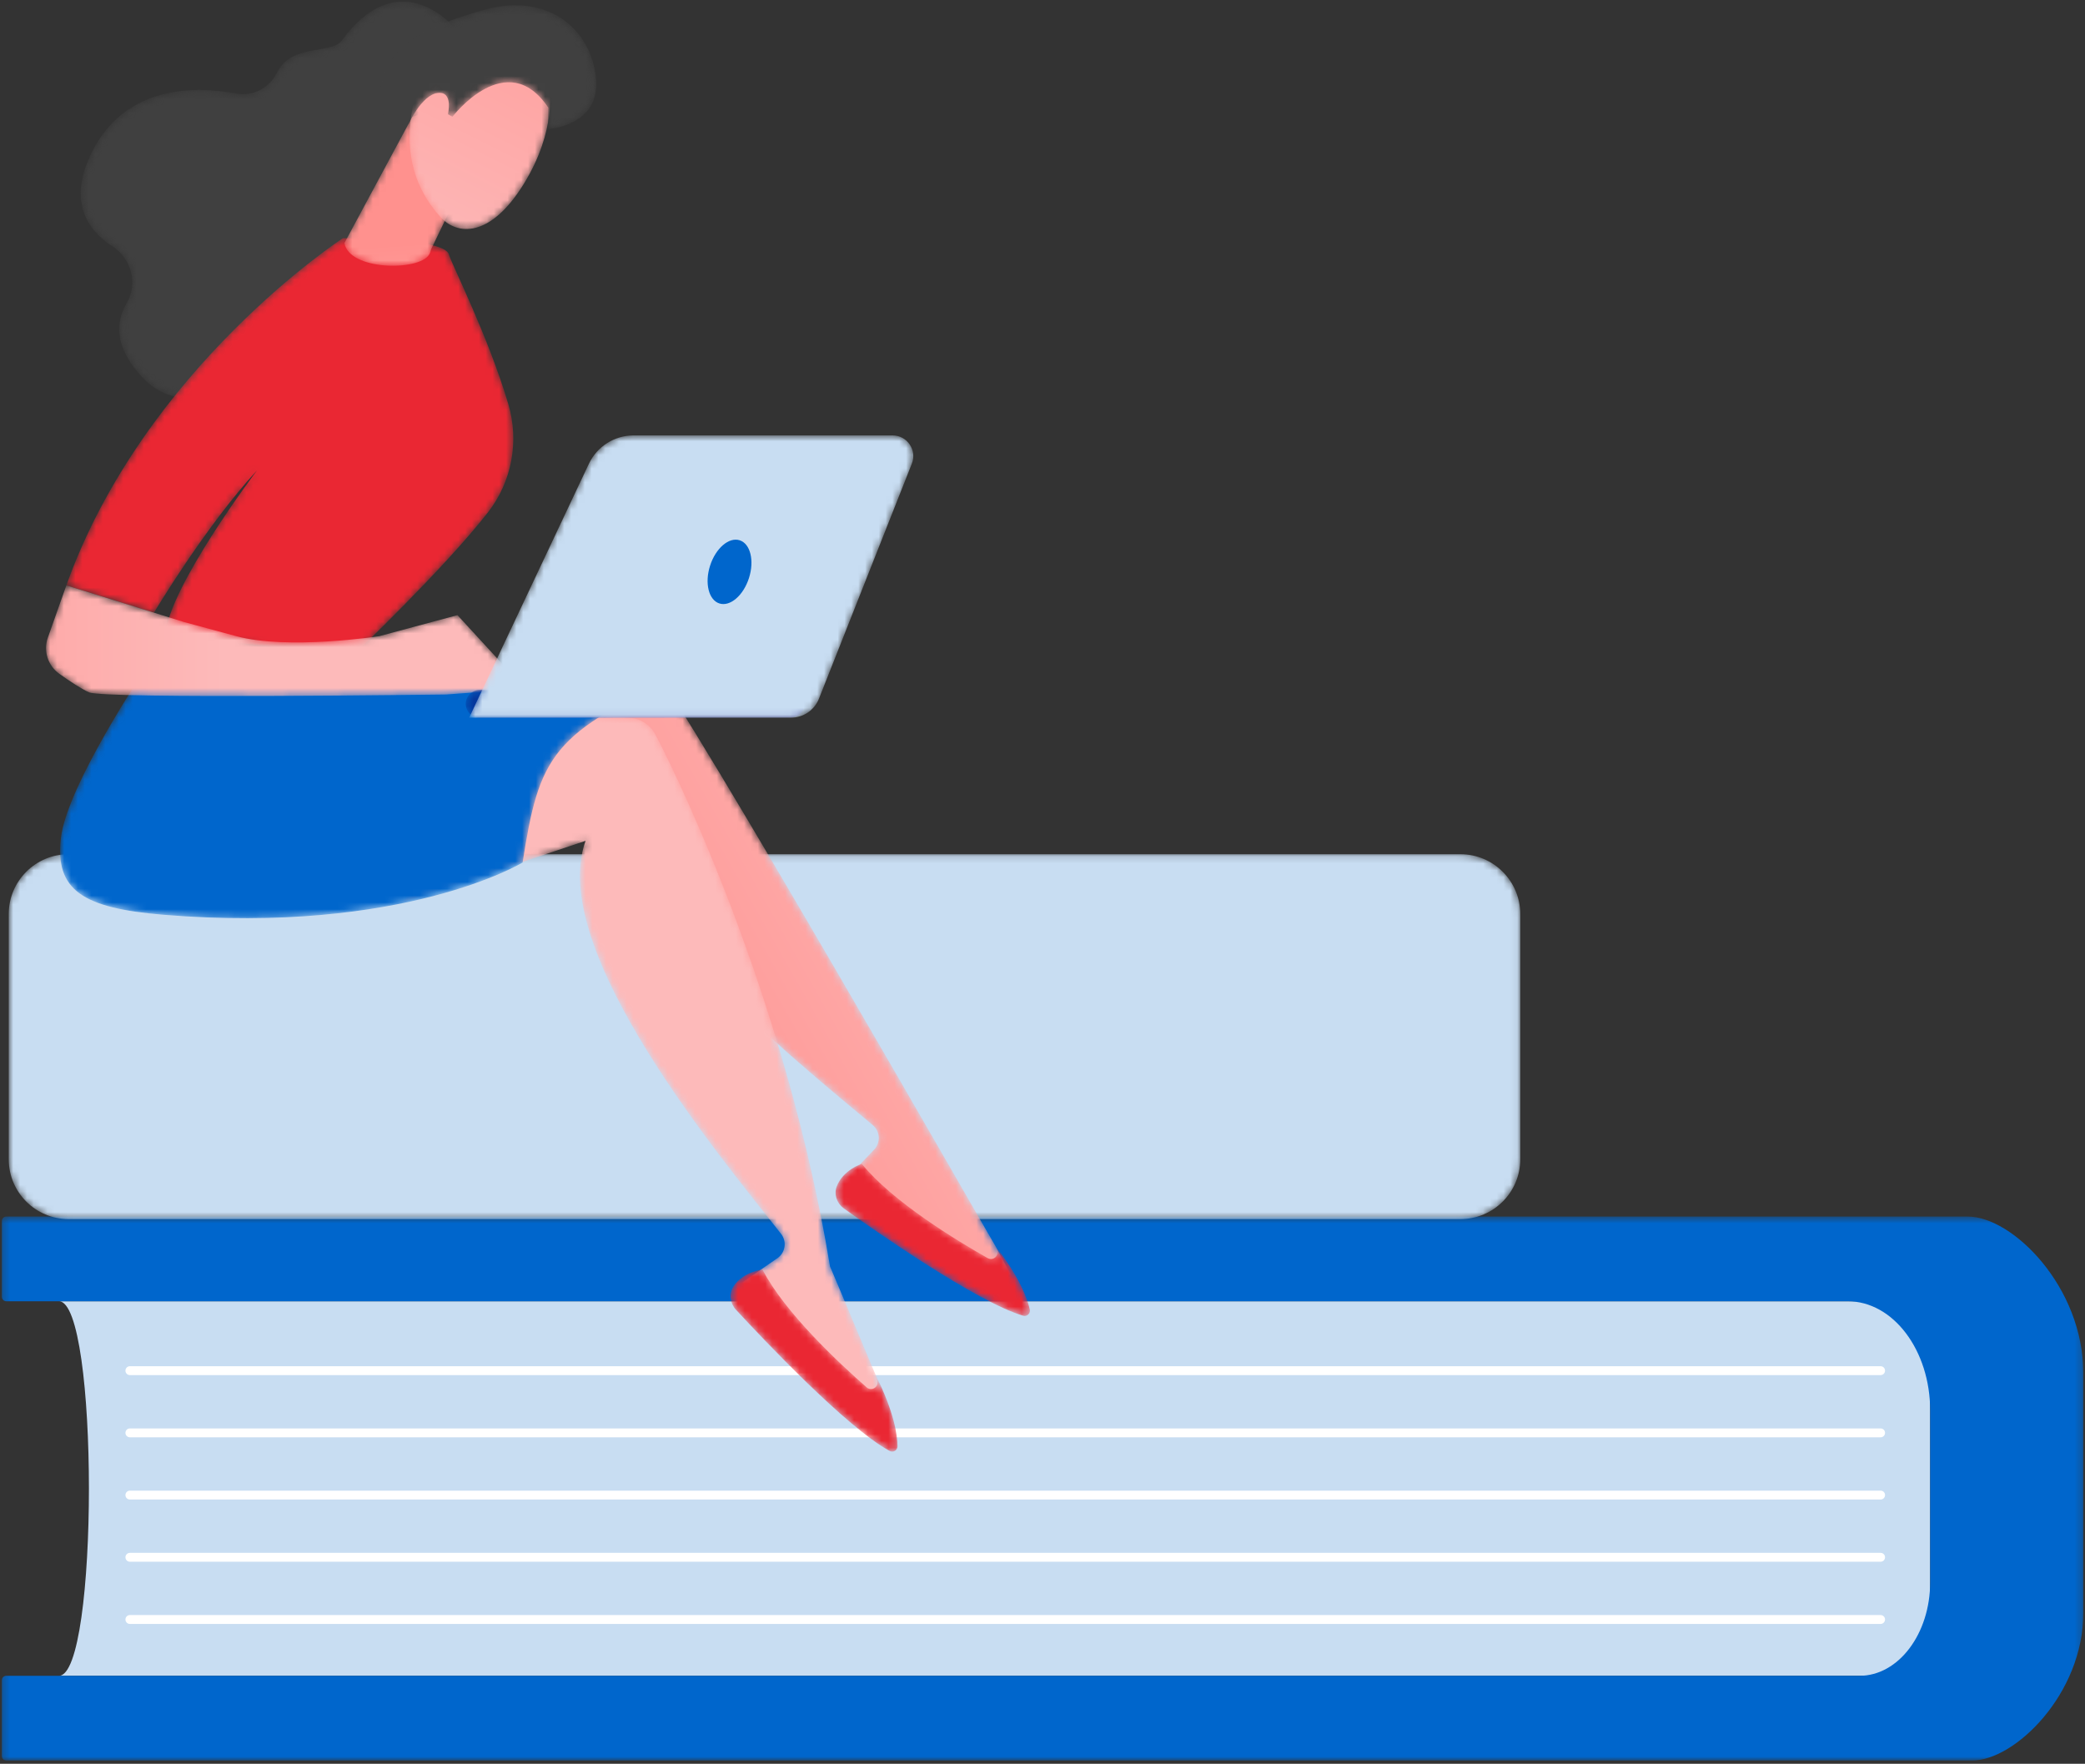
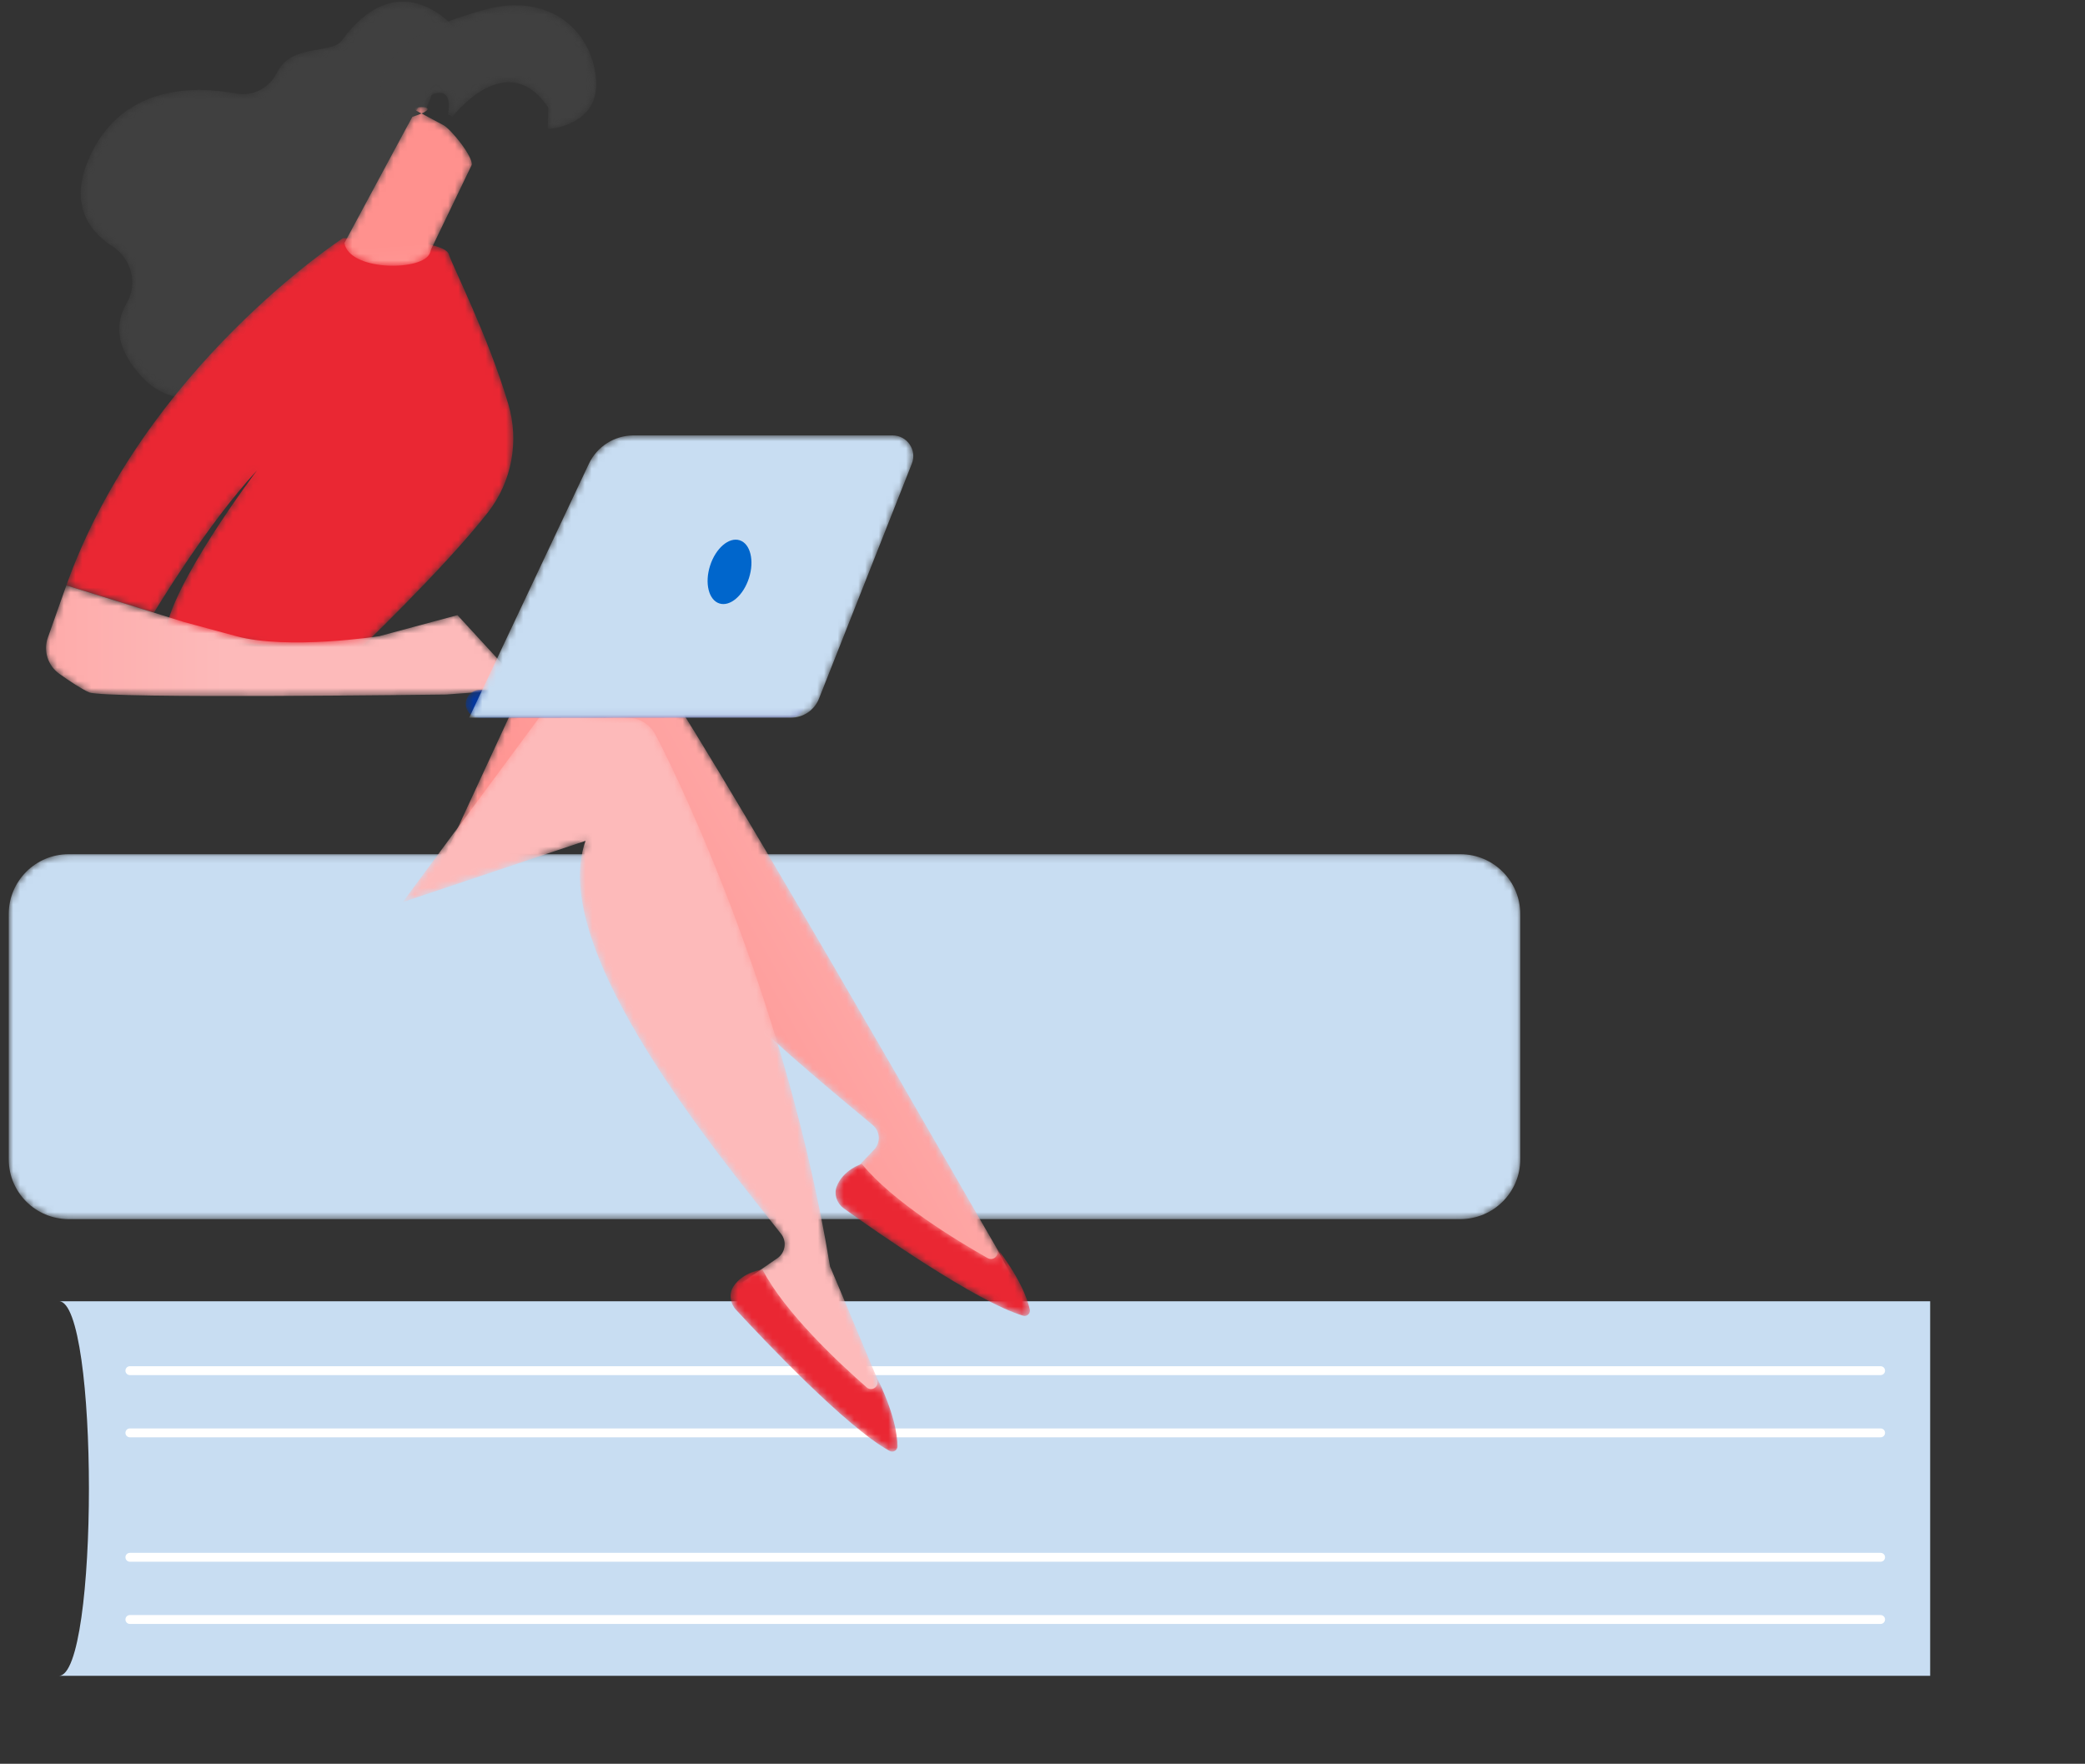
<svg xmlns="http://www.w3.org/2000/svg" xmlns:xlink="http://www.w3.org/1999/xlink" width="305px" height="258px" viewBox="0 0 305 258" version="1.1">
  <rect x="0" y="0" width="305" height="258" fill="#333333" stroke="none" />
  <title>Katalog</title>
  <desc>Created with Sketch.</desc>
  <defs>
    <polygon id="path-1" points="0.244 0.502 304.734 0.502 304.734 80.067 0.244 80.067" />
-     <path d="M0.649,0.293 C0.291,0.293 0,0.584 0,0.943 L0,0.943 C0,1.302 0.291,1.593 0.649,1.593 L0.649,1.593 L256.752,1.593 C257.11,1.593 257.4,1.302 257.4,0.943 L257.4,0.943 C257.4,0.584 257.11,0.293 256.752,0.293 L256.752,0.293 L0.649,0.293 Z" id="path-3" />
+     <path d="M0.649,0.293 C0.291,0.293 0,0.584 0,0.943 L0,0.943 C0,1.302 0.291,1.593 0.649,1.593 L0.649,1.593 L256.752,1.593 C257.11,1.593 257.4,1.302 257.4,0.943 L257.4,0.943 C257.4,0.584 257.11,0.293 256.752,0.293 L256.752,0.293 L0.649,0.293 " id="path-3" />
    <path d="M0.649,9.393 C0.291,9.393 0,9.684 0,10.043 L0,10.043 C0,10.402 0.291,10.693 0.649,10.693 L0.649,10.693 L256.752,10.693 C257.11,10.693 257.4,10.402 257.4,10.043 L257.4,10.043 C257.4,9.684 257.11,9.393 256.752,9.393 L256.752,9.393 L0.649,9.393 Z" id="path-5" />
-     <path d="M0.649,18.493 C0.291,18.493 0,18.784 0,19.143 L0,19.143 C0,19.502 0.291,19.793 0.649,19.793 L0.649,19.793 L256.752,19.793 C257.11,19.793 257.4,19.502 257.4,19.143 L257.4,19.143 C257.4,18.784 257.11,18.493 256.752,18.493 L256.752,18.493 L0.649,18.493 Z" id="path-7" />
    <path d="M0.649,27.593 C0.291,27.593 0,27.884 0,28.243 L0,28.243 C0,28.602 0.291,28.893 0.649,28.893 L0.649,28.893 L256.752,28.893 C257.11,28.893 257.4,28.602 257.4,28.243 L257.4,28.243 C257.4,27.884 257.11,27.593 256.752,27.593 L256.752,27.593 L0.649,27.593 Z" id="path-9" />
    <path d="M0.649,36.693 C0.291,36.693 0,36.984 0,37.343 L0,37.343 C0,37.702 0.291,37.993 0.649,37.993 L0.649,37.993 L256.752,37.993 C257.11,37.993 257.4,37.702 257.4,37.343 L257.4,37.343 C257.4,36.984 257.11,36.693 256.752,36.693 L256.752,36.693 L0.649,36.693 Z" id="path-11" />
    <path d="M0.99,0.097 C0.631,0.097 0.34,0.387 0.34,0.747 L0.34,0.747 C0.34,1.106 0.631,1.397 0.99,1.397 L0.99,1.397 L257.657,1.397 C258.016,1.397 258.306,1.106 258.306,0.747 L258.306,0.747 C258.306,0.387 258.016,0.097 257.657,0.097 L257.657,0.097 L0.99,0.097 Z" id="path-13" />
    <path d="M0.99,0.429 C0.631,0.429 0.34,0.72 0.34,1.079 L0.34,1.079 C0.34,1.439 0.631,1.73 0.99,1.73 L0.99,1.73 L257.657,1.73 C258.016,1.73 258.306,1.439 258.306,1.079 L258.306,1.079 C258.306,0.72 258.016,0.429 257.657,0.429 L257.657,0.429 L0.99,0.429 Z" id="path-15" />
    <path d="M0.99,0.112 C0.631,0.112 0.34,0.403 0.34,0.762 L0.34,0.762 C0.34,1.122 0.631,1.412 0.99,1.412 L0.99,1.412 L257.657,1.412 C258.016,1.412 258.306,1.122 258.306,0.762 L258.306,0.762 C258.306,0.403 258.016,0.112 257.657,0.112 L257.657,0.112 L0.99,0.112 Z" id="path-17" />
    <path d="M8.817,0.152 C3.982,0.152 0.062,4.072 0.062,8.906 L0.062,8.906 L0.062,44.771 C0.062,49.605 3.982,53.524 8.817,53.524 L8.817,53.524 L212.418,53.524 C217.253,53.524 221.172,49.605 221.172,44.771 L221.172,44.771 L221.172,8.906 C221.172,4.072 217.253,0.152 212.418,0.152 L212.418,0.152 L8.817,0.152 Z" id="path-19" />
    <path d="M53.435,1.897 C47.405,9.251 2.786,87.391 2.703,87.422 L2.703,87.422 L0.443,91.591 C9.61,89.472 17.732,84.892 24.771,77.756 L24.771,77.756 L20.483,73.269 C19.499,72.239 19.588,70.595 20.678,69.677 L20.678,69.677 C31.417,60.631 62.73,35.841 60.318,19.161 L60.318,19.161 L84.692,33.356 L70.062,1.704 L57.608,0.22 C57.421,0.198 57.235,0.187 57.05,0.187 L57.05,0.187 C55.658,0.187 54.33,0.806 53.435,1.897" id="path-21" />
    <linearGradient x1="-0.985%" y1="23.826%" x2="69.952%" y2="67.754%" id="linearGradient-23">
      <stop stop-color="#FDBABA" offset="0%" />
      <stop stop-color="#FF918E" offset="100%" />
    </linearGradient>
    <path d="M6.456,14.386 C5.638,14.847 4.721,13.971 5.138,13.129 L5.138,13.129 L5.466,12.463 C1.799,17.121 0.66,20.302 0.308,21.895 L0.308,21.895 C0.182,22.468 0.717,22.977 1.279,22.809 L1.279,22.809 C8.137,20.768 23,10.347 27.505,7.118 L27.505,7.118 C28.519,6.393 28.997,5.071 28.553,3.906 L28.553,3.906 C27.627,1.468 24.89,0.585 24.89,0.585 L24.89,0.585 C20.387,6.129 11.043,11.796 6.456,14.386" id="path-24" />
    <path d="M38.004,1.641 C36.41,1.777 35,2.711 34.257,4.128 L34.257,4.128 C29.841,12.55 14.865,44.554 8.727,81.925 L8.727,81.925 C8.652,81.973 1.958,98.102 1.883,98.151 L1.883,98.151 L0.513,102.691 C9.062,98.76 16.089,92.63 21.538,84.219 L21.538,84.219 L16.431,80.692 C15.258,79.882 15.013,78.254 15.894,77.134 L15.894,77.134 C24.581,66.102 50.228,35.489 44.491,19.641 L44.491,19.641 L71.234,28.61 L50.5,0.574 L38.004,1.641 Z" id="path-26" />
    <linearGradient x1="12.523%" y1="22.478%" x2="-150.71%" y2="-125.073%" id="linearGradient-28">
      <stop stop-color="#FDBABA" offset="0%" />
      <stop stop-color="#FF918E" offset="100%" />
    </linearGradient>
    <path d="M4.659,17.695 C3.951,18.312 2.876,17.64 3.114,16.73 L3.114,16.73 L3.301,16.012 C0.651,21.315 0.18,24.662 0.158,26.293 L0.158,26.293 C0.15,26.879 0.777,27.27 1.294,26.992 L1.294,26.992 C7.597,23.605 20.042,10.392 23.801,6.319 L23.801,6.319 C24.647,5.402 24.848,4.012 24.178,2.96 L24.178,2.96 C22.777,0.761 19.919,0.449 19.919,0.449 L19.919,0.449 C16.63,6.789 8.627,14.23 4.659,17.695" id="path-29" />
-     <path d="M30.777,1.08 C25.655,3.067 0.211,1.047 0.211,1.047 L0.211,1.047 C20.329,9.398 22.042,13.305 24.451,28.662 L24.451,28.662 C24.451,28.662 41.809,39.216 77.02,36.305 L77.02,36.305 C88.852,35.327 92.906,32.674 91.979,25.004 L91.979,25.004 C91.051,17.334 79.746,0.519 79.746,0.519 L79.746,0.519 C79.746,0.519 64.514,0.024 50.957,0.024 L50.957,0.024 C41.512,0.024 32.879,0.265 30.777,1.08" id="path-31" />
    <path d="M0.216,3.813 L3.48,14.411 L18.052,48.845 C18.052,48.845 36.405,65.088 45.677,55.151 L45.677,55.151 C49.813,50.717 49.512,47.033 47.91,44.312 L47.91,44.312 C46.24,41.475 47.226,37.84 49.988,36.049 L49.988,36.049 C53.75,33.611 56.654,29.336 52.891,22.029 L52.891,22.029 C47.962,12.457 37.978,12.552 31.869,13.679 L31.869,13.679 C29.417,14.131 27.036,12.86 25.934,10.622 L25.934,10.622 C23.799,6.289 17.976,7.998 16.461,5.927 L16.461,5.927 C13.278,1.581 10.167,0.235 7.533,0.235 L7.533,0.235 C3.24,0.235 0.216,3.813 0.216,3.813" id="path-33" />
    <path d="M9.89,2.753 C9.411,4.36 4.154,14.684 1.195,24.651 L1.195,24.651 C-0.425,30.109 0.675,36.017 4.178,40.505 L4.178,40.505 C10.658,48.808 23.823,61.343 23.823,61.343 L23.823,61.343 L51.374,58.496 C50.918,51.484 37.952,34.354 37.952,34.354 L37.952,34.354 C45.445,42.444 53.029,55.168 53.029,55.168 L53.029,55.168 L65.846,51.177 C54.434,19.245 25.387,0.393 25.387,0.393 L25.387,0.393 C25.387,0.393 25.3,0.392 25.139,0.392 L25.139,0.392 C23.203,0.392 10.57,0.48 9.89,2.753" id="path-35" />
    <path d="M49.92,5.84 L42.297,7.904 C34.675,9.967 21.356,7.904 21.356,7.904 L21.356,7.904 L9.932,4.828 L0.04,15.59 L11.562,16.437 C11.562,16.437 61.55,17.115 63.819,16.123 L63.819,16.123 C64.933,15.635 66.68,14.472 68.169,13.413 L68.169,13.413 C69.848,12.22 70.539,10.065 69.852,8.124 L69.852,8.124 L67.146,0.477 L49.92,5.84 Z" id="path-37" />
    <linearGradient x1="62.328%" y1="50%" x2="162.328%" y2="50%" id="linearGradient-39">
      <stop stop-color="#FDBABA" offset="0%" />
      <stop stop-color="#FF918E" offset="100%" />
    </linearGradient>
    <path d="M7.391,0.999 L8.121,0.61 C8.754,0.274 8.021,0.066 7.346,0.066 L7.346,0.066 C6.573,0.066 5.876,0.338 7.391,0.999 L7.391,0.999 Z M4.178,2.709 C3.093,3.287 -0.202,7.337 0.052,8.539 L0.052,8.539 L5.987,20.866 C6.048,21.152 6.139,21.435 6.298,21.679 L6.298,21.679 C7.865,24.084 18.008,23.97 18.663,19.943 L18.663,19.943 L8.742,1.495 C8.168,1.31 7.726,1.145 7.391,0.999 L7.391,0.999 L4.178,2.709 Z" id="path-40" />
    <linearGradient x1="43.236%" y1="192.016%" x2="48.838%" y2="83.253%" id="linearGradient-42">
      <stop stop-color="#FDBABA" offset="0%" />
      <stop stop-color="#FF918E" offset="100%" />
    </linearGradient>
-     <path d="M0.364,4.965 C0.364,4.965 -0.756,11.198 4.143,19.123 L4.143,19.123 C9.041,27.047 13.92,26.69 16.399,23.863 L16.399,23.863 C18.877,21.037 21.846,16.33 20.495,8.427 L20.495,8.427 C19.678,3.645 13.101,0.473 7.658,0.473 L7.658,0.473 C4.103,0.473 1.032,1.825 0.364,4.965" id="path-43" />
    <linearGradient x1="85.37%" y1="121.297%" x2="-13.241%" y2="-110.031%" id="linearGradient-45">
      <stop stop-color="#FDBABA" offset="0%" />
      <stop stop-color="#FF918E" offset="100%" />
    </linearGradient>
    <path d="M0.084,10.567 C-0.775,17.866 7.144,18.237 7.144,18.237 L7.144,18.237 L7.041,15.099 C13.132,6.016 21.064,16.435 21.064,16.435 L21.064,16.435 L21.733,16.055 C21.733,16.055 20.886,12.658 23.23,12.951 L23.23,12.951 C25.574,13.245 27.516,17.539 27.516,17.539 L27.516,17.539 C27.516,17.539 32.597,18.556 31.585,12.332 L31.585,12.332 C30.572,6.109 25.335,3.269 16.372,0.775 L16.372,0.775 C14.779,0.332 13.267,0.125 11.85,0.125 L11.85,0.125 C5.288,0.125 0.79,4.564 0.084,10.567" id="path-46" />
    <path d="M1.716,0.619 C-2.024,1.726 2.085,7.057 2.085,7.057 L2.085,7.057 L5.073,8.198 C5.297,6.03 5.434,0.489 2.534,0.49 L2.534,0.49 C2.285,0.49 2.012,0.531 1.716,0.619" id="path-48" />
    <path d="M0.096,2.164 C0.095,3.289 1.006,4.202 2.131,4.203 L2.131,4.203 L47.629,4.252 C47.664,4.252 47.698,4.251 47.733,4.25 L47.733,4.25 C48.809,4.197 49.666,3.308 49.668,2.218 L49.668,2.218 C49.669,1.093 48.758,0.18 47.633,0.179 L47.633,0.179 L2.135,0.129 C2.123,0.129 2.111,0.129 2.099,0.129 L2.099,0.129 C0.994,0.129 0.097,1.051 0.096,2.164" id="path-50" />
    <linearGradient x1="111.67%" y1="48.317%" x2="38.81%" y2="50.305%" id="linearGradient-52">
      <stop stop-color="#0041A0" offset="0%" />
      <stop stop-color="#1A0E90" offset="100%" />
    </linearGradient>
    <path d="M3.479,0.64 C1.344,0.64 -0.12,2.792 0.665,4.778 L0.665,4.778 L14.249,39.15 C14.911,40.825 16.529,41.926 18.331,41.926 L18.331,41.926 L65.419,41.926 L47.903,4.781 C46.71,2.253 44.166,0.64 41.371,0.64 L41.371,0.64 L3.479,0.64 Z" id="path-53" />
  </defs>
  <g id="Design" stroke="none" stroke-width="1" fill="none" fill-rule="evenodd">
    <g id="Prohlidka-V2" transform="translate(-949, -4192)">
      <g id="8" transform="translate(210, 4179)">
        <g id="Katalog" transform="translate(891.5, 142.5) scale(-1, 1) translate(-891.5, -142.5) translate(739, 13)">
          <g id="Group-94" transform="translate(0, 177.45)">
            <path d="M296.386,67.679 L22.649,67.679 L22.649,12.891 L296.386,12.891 C290.527,12.891 290.527,67.679 296.386,67.679" id="Fill-89" fill="#C8DDF2" />
            <g id="Group-93">
              <mask id="mask-2" fill="white">
                <use xlink:href="#path-1" />
              </mask>
              <g id="Clip-92" />
-               <path d="M22.649,53.969 L22.649,28.896 C22.649,20.056 28.058,12.891 34.731,12.891 L304.084,12.891 C304.441,12.891 304.734,12.599 304.734,12.241 L304.734,1.152 C304.734,0.795 304.441,0.502 304.084,0.502 L17.139,0.502 C10.61,0.502 0.244,10.768 0.244,23.431 L0.244,58.449 C0.244,70.388 10.308,80.067 16.464,80.067 L304.084,80.067 C304.441,80.067 304.734,79.774 304.734,79.417 L304.734,68.329 C304.734,67.972 304.441,67.679 304.084,67.679 L32.999,67.679 C27.283,67.679 22.649,61.541 22.649,53.969" id="Fill-91" fill="#0066CC" mask="url(#mask-2)" />
            </g>
          </g>
          <g id="Group-97" transform="translate(29.25, 199.55)">
            <mask id="mask-4" fill="white">
              <use xlink:href="#path-3" />
            </mask>
            <use id="Clip-96" fill="#FFFFFF" xlink:href="#path-3" />
            <mask id="mask-6" fill="white">
              <use xlink:href="#path-5" />
            </mask>
            <use id="Clip-96-Copy" fill="#FFFFFF" xlink:href="#path-5" />
            <mask id="mask-8" fill="white">
              <use xlink:href="#path-7" />
            </mask>
            <use id="Clip-96-Copy-2" fill="#FFFFFF" xlink:href="#path-7" />
            <mask id="mask-10" fill="white">
              <use xlink:href="#path-9" />
            </mask>
            <use id="Clip-96-Copy-3" fill="#FFFFFF" xlink:href="#path-9" />
            <mask id="mask-12" fill="white">
              <use xlink:href="#path-11" />
            </mask>
            <use id="Clip-96-Copy-4" fill="#FFFFFF" xlink:href="#path-11" />
          </g>
          <g id="Group-103" transform="translate(29.25, 217.1)">
            <mask id="mask-14" fill="white">
              <use xlink:href="#path-13" />
            </mask>
            <g id="Clip-102" />
          </g>
          <g id="Group-106" transform="translate(29.25, 224.9)">
            <mask id="mask-16" fill="white">
              <use xlink:href="#path-15" />
            </mask>
            <g id="Clip-105" />
          </g>
          <g id="Group-109" transform="translate(29.25, 233.35)">
            <mask id="mask-18" fill="white">
              <use xlink:href="#path-17" />
            </mask>
            <g id="Clip-108" />
          </g>
          <g id="Group-112" transform="translate(82.55, 124.8)">
            <mask id="mask-20" fill="white">
              <use xlink:href="#path-19" />
            </mask>
            <g id="Clip-111" />
            <path d="M8.817,0.152 C3.982,0.152 0.062,4.072 0.062,8.906 L0.062,8.906 L0.062,44.771 C0.062,49.605 3.982,53.524 8.817,53.524 L8.817,53.524 L212.418,53.524 C217.253,53.524 221.172,49.605 221.172,44.771 L221.172,44.771 L221.172,8.906 C221.172,4.072 217.253,0.152 212.418,0.152 L212.418,0.152 L8.817,0.152 Z" id="Fill-110" fill="#C8DDF2" mask="url(#mask-20)" />
          </g>
          <g id="Group-119" transform="translate(156.65, 94.9)">
            <mask id="mask-22" fill="white">
              <use xlink:href="#path-21" />
            </mask>
            <g id="Clip-118" />
            <path d="M53.435,1.897 C47.405,9.251 2.786,87.391 2.703,87.422 L2.703,87.422 L0.443,91.591 C9.61,89.472 17.732,84.892 24.771,77.756 L24.771,77.756 L20.483,73.269 C19.499,72.239 19.588,70.595 20.678,69.677 L20.678,69.677 C31.417,60.631 62.73,35.841 60.318,19.161 L60.318,19.161 L84.692,33.356 L70.062,1.704 L57.608,0.22 C57.421,0.198 57.235,0.187 57.05,0.187 L57.05,0.187 C55.658,0.187 54.33,0.806 53.435,1.897" id="Fill-117" fill="url(#linearGradient-23)" mask="url(#mask-22)" />
          </g>
          <g id="Group-122" transform="translate(154.05, 169.65)">
            <mask id="mask-25" fill="white">
              <use xlink:href="#path-24" />
            </mask>
            <g id="Clip-121" />
            <path d="M6.456,14.386 C5.638,14.847 4.721,13.971 5.138,13.129 L5.138,13.129 L5.466,12.463 C1.799,17.121 0.66,20.302 0.308,21.895 L0.308,21.895 C0.182,22.468 0.717,22.977 1.279,22.809 L1.279,22.809 C8.137,20.768 23,10.347 27.505,7.118 L27.505,7.118 C28.519,6.393 28.997,5.071 28.553,3.906 L28.553,3.906 C27.627,1.468 24.89,0.585 24.89,0.585 L24.89,0.585 C20.387,6.129 11.043,11.796 6.456,14.386" id="Fill-120" fill="#EA2733" mask="url(#mask-25)" />
          </g>
          <g id="Group-125" transform="translate(174.85, 103.35)">
            <mask id="mask-27" fill="white">
              <use xlink:href="#path-26" />
            </mask>
            <g id="Clip-124" />
            <path d="M38.004,1.641 C36.41,1.777 35,2.711 34.257,4.128 L34.257,4.128 C29.841,12.55 14.865,44.554 8.727,81.925 L8.727,81.925 C8.652,81.973 1.958,98.102 1.883,98.151 L1.883,98.151 L0.513,102.691 C9.062,98.76 16.089,92.63 21.538,84.219 L21.538,84.219 L16.431,80.692 C15.258,79.882 15.013,78.254 15.894,77.134 L15.894,77.134 C24.581,66.102 50.228,35.489 44.491,19.641 L44.491,19.641 L71.234,28.61 L50.5,0.574 L38.004,1.641 Z" id="Fill-123" fill="url(#linearGradient-28)" mask="url(#mask-27)" />
          </g>
          <g id="Group-128" transform="translate(173.55, 185.25)">
            <mask id="mask-30" fill="white">
              <use xlink:href="#path-29" />
            </mask>
            <g id="Clip-127" />
            <path d="M4.659,17.695 C3.951,18.312 2.876,17.64 3.114,16.73 L3.114,16.73 L3.301,16.012 C0.651,21.315 0.18,24.662 0.158,26.293 L0.158,26.293 C0.15,26.879 0.777,27.27 1.294,26.992 L1.294,26.992 C7.597,23.605 20.042,10.392 23.801,6.319 L23.801,6.319 C24.647,5.402 24.848,4.012 24.178,2.96 L24.178,2.96 C22.777,0.761 19.919,0.449 19.919,0.449 L19.919,0.449 C16.63,6.789 8.627,14.23 4.659,17.695" id="Fill-126" fill="#EA2733" mask="url(#mask-30)" />
          </g>
          <g id="Group-131" transform="translate(204.1, 97.5)">
            <mask id="mask-32" fill="white">
              <use xlink:href="#path-31" />
            </mask>
            <g id="Clip-130" />
            <path d="M30.777,1.08 C25.655,3.067 0.211,1.047 0.211,1.047 L0.211,1.047 C20.329,9.398 22.042,13.305 24.451,28.662 L24.451,28.662 C24.451,28.662 41.809,39.216 77.02,36.305 L77.02,36.305 C88.852,35.327 92.906,32.674 91.979,25.004 L91.979,25.004 C91.051,17.334 79.746,0.519 79.746,0.519 L79.746,0.519 C79.746,0.519 64.514,0.024 50.957,0.024 L50.957,0.024 C41.512,0.024 32.879,0.265 30.777,1.08" id="Fill-129" fill="#0066CC" mask="url(#mask-32)" />
          </g>
          <g id="Group-134" transform="translate(238.55, 0)">
            <mask id="mask-34" fill="white">
              <use xlink:href="#path-33" />
            </mask>
            <g id="Clip-133" />
            <path d="M0.216,3.813 L3.48,14.411 L18.052,48.845 C18.052,48.845 36.405,65.088 45.677,55.151 L45.677,55.151 C49.813,50.717 49.512,47.033 47.91,44.312 L47.91,44.312 C46.24,41.475 47.226,37.84 49.988,36.049 L49.988,36.049 C53.75,33.611 56.654,29.336 52.891,22.029 L52.891,22.029 C47.962,12.457 37.978,12.552 31.869,13.679 L31.869,13.679 C29.417,14.131 27.036,12.86 25.934,10.622 L25.934,10.622 C23.799,6.289 17.976,7.998 16.461,5.927 L16.461,5.927 C13.278,1.581 10.167,0.235 7.533,0.235 L7.533,0.235 C3.24,0.235 0.216,3.813 0.216,3.813" id="Fill-132" fill="#404040" mask="url(#mask-34)" />
          </g>
          <g id="Group-137" transform="translate(229.45, 34.45)">
            <mask id="mask-36" fill="white">
              <use xlink:href="#path-35" />
            </mask>
            <g id="Clip-136" />
            <path d="M9.89,2.753 C9.411,4.36 4.154,14.684 1.195,24.651 L1.195,24.651 C-0.425,30.109 0.675,36.017 4.178,40.505 L4.178,40.505 C10.658,48.808 23.823,61.343 23.823,61.343 L23.823,61.343 L51.374,58.496 C50.918,51.484 37.952,34.354 37.952,34.354 L37.952,34.354 C45.445,42.444 53.029,55.168 53.029,55.168 L53.029,55.168 L65.846,51.177 C54.434,19.245 25.387,0.393 25.387,0.393 L25.387,0.393 C25.387,0.393 25.3,0.392 25.139,0.392 L25.139,0.392 C23.203,0.392 10.57,0.48 9.89,2.753" id="Fill-135" fill="#EA2733" mask="url(#mask-36)" />
          </g>
          <g id="Group-140" transform="translate(228.15, 85.15)">
            <mask id="mask-38" fill="white">
              <use xlink:href="#path-37" />
            </mask>
            <g id="Clip-139" />
            <path d="M49.92,5.84 L42.297,7.904 C34.675,9.967 21.356,7.904 21.356,7.904 L21.356,7.904 L9.932,4.828 L0.04,15.59 L11.562,16.437 C11.562,16.437 61.55,17.115 63.819,16.123 L63.819,16.123 C64.933,15.635 66.68,14.472 68.169,13.413 L68.169,13.413 C69.848,12.22 70.539,10.065 69.852,8.124 L69.852,8.124 L67.146,0.477 L49.92,5.84 Z" id="Fill-138" fill="url(#linearGradient-39)" mask="url(#mask-38)" />
          </g>
          <g id="Group-143" transform="translate(235.95, 15.6)">
            <mask id="mask-41" fill="white">
              <use xlink:href="#path-40" />
            </mask>
            <g id="Clip-142" />
            <path d="M7.391,0.999 L8.121,0.61 C8.754,0.274 8.021,0.066 7.346,0.066 L7.346,0.066 C6.573,0.066 5.876,0.338 7.391,0.999 L7.391,0.999 Z M4.178,2.709 C3.093,3.287 -0.202,7.337 0.052,8.539 L0.052,8.539 L5.987,20.866 C6.048,21.152 6.139,21.435 6.298,21.679 L6.298,21.679 C7.865,24.084 18.008,23.97 18.663,19.943 L18.663,19.943 L8.742,1.495 C8.168,1.31 7.726,1.145 7.391,0.999 L7.391,0.999 L4.178,2.709 Z" id="Fill-141" fill="url(#linearGradient-42)" mask="url(#mask-41)" />
          </g>
          <g id="Group-146" transform="translate(224.25, 7.8)">
            <mask id="mask-44" fill="white">
              <use xlink:href="#path-43" />
            </mask>
            <g id="Clip-145" />
            <path d="M0.364,4.965 C0.364,4.965 -0.756,11.198 4.143,19.123 L4.143,19.123 C9.041,27.047 13.92,26.69 16.399,23.863 L16.399,23.863 C18.877,21.037 21.846,16.33 20.495,8.427 L20.495,8.427 C19.678,3.645 13.101,0.473 7.658,0.473 L7.658,0.473 C4.103,0.473 1.032,1.825 0.364,4.965" id="Fill-144" fill="url(#linearGradient-45)" mask="url(#mask-44)" />
          </g>
          <g id="Group-149" transform="translate(217.75, 0.65)">
            <mask id="mask-47" fill="white">
              <use xlink:href="#path-46" />
            </mask>
            <g id="Clip-148" />
            <path d="M0.084,10.567 C-0.775,17.866 7.144,18.237 7.144,18.237 L7.144,18.237 L7.041,15.099 C13.132,6.016 21.064,16.435 21.064,16.435 L21.064,16.435 L21.733,16.055 C21.733,16.055 20.886,12.658 23.23,12.951 L23.23,12.951 C25.574,13.245 27.516,17.539 27.516,17.539 L27.516,17.539 C27.516,17.539 32.597,18.556 31.585,12.332 L31.585,12.332 C30.572,6.109 25.335,3.269 16.372,0.775 L16.372,0.775 C14.779,0.332 13.267,0.125 11.85,0.125 L11.85,0.125 C5.288,0.125 0.79,4.564 0.084,10.567" id="Fill-147" fill="#404040" mask="url(#mask-47)" />
          </g>
          <g id="Group-152" transform="translate(212.55, 9.75)">
            <mask id="mask-49" fill="white">
              <use xlink:href="#path-48" />
            </mask>
            <g id="Clip-151" />
          </g>
          <g id="Group-155" transform="translate(187.2, 100.75)">
            <mask id="mask-51" fill="white">
              <use xlink:href="#path-50" />
            </mask>
            <g id="Clip-154" />
            <path d="M0.096,2.164 C0.095,3.289 1.006,4.202 2.131,4.203 L2.131,4.203 L47.629,4.252 C47.664,4.252 47.698,4.251 47.733,4.25 L47.733,4.25 C48.809,4.197 49.666,3.308 49.668,2.218 L49.668,2.218 C49.669,1.093 48.758,0.18 47.633,0.179 L47.633,0.179 L2.135,0.129 C2.123,0.129 2.111,0.129 2.099,0.129 L2.099,0.129 C0.994,0.129 0.097,1.051 0.096,2.164" id="Fill-153" fill="url(#linearGradient-52)" mask="url(#mask-51)" />
          </g>
          <g id="Group-158" transform="translate(170.95, 63.05)">
            <mask id="mask-54" fill="white">
              <use xlink:href="#path-53" />
            </mask>
            <g id="Clip-157" />
            <path d="M3.479,0.64 C1.344,0.64 -0.12,2.792 0.665,4.778 L0.665,4.778 L14.249,39.15 C14.911,40.825 16.529,41.926 18.331,41.926 L18.331,41.926 L65.419,41.926 L47.903,4.781 C46.71,2.253 44.166,0.64 41.371,0.64 L41.371,0.64 L3.479,0.64 Z" id="Fill-156" fill="#C8DDF2" mask="url(#mask-54)" />
          </g>
          <path d="M201.124,82.735 C201.945,85.286 201.339,87.764 199.77,88.269 C198.2,88.774 196.262,87.115 195.441,84.564 C194.62,82.013 195.226,79.535 196.796,79.03 C198.365,78.525 200.303,80.184 201.124,82.735" id="Fill-159" fill="#0066CC" />
        </g>
      </g>
    </g>
  </g>
</svg>